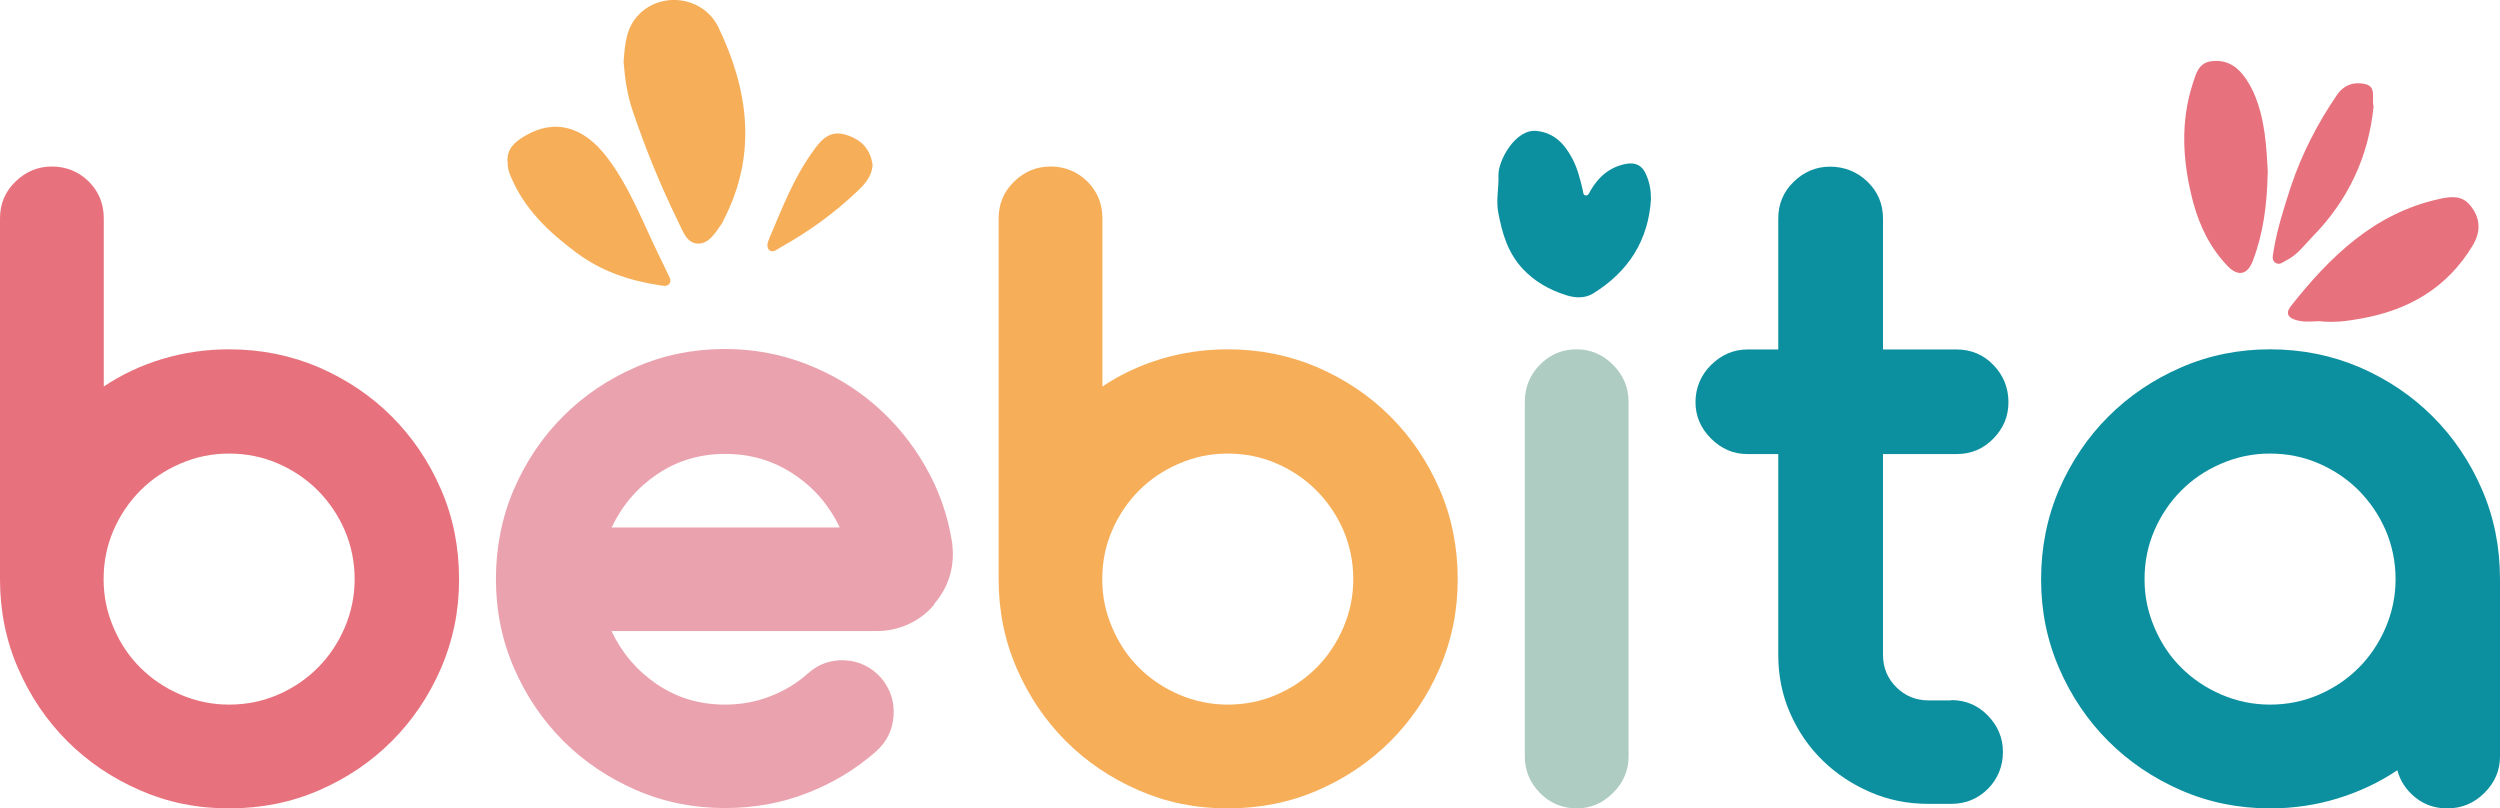
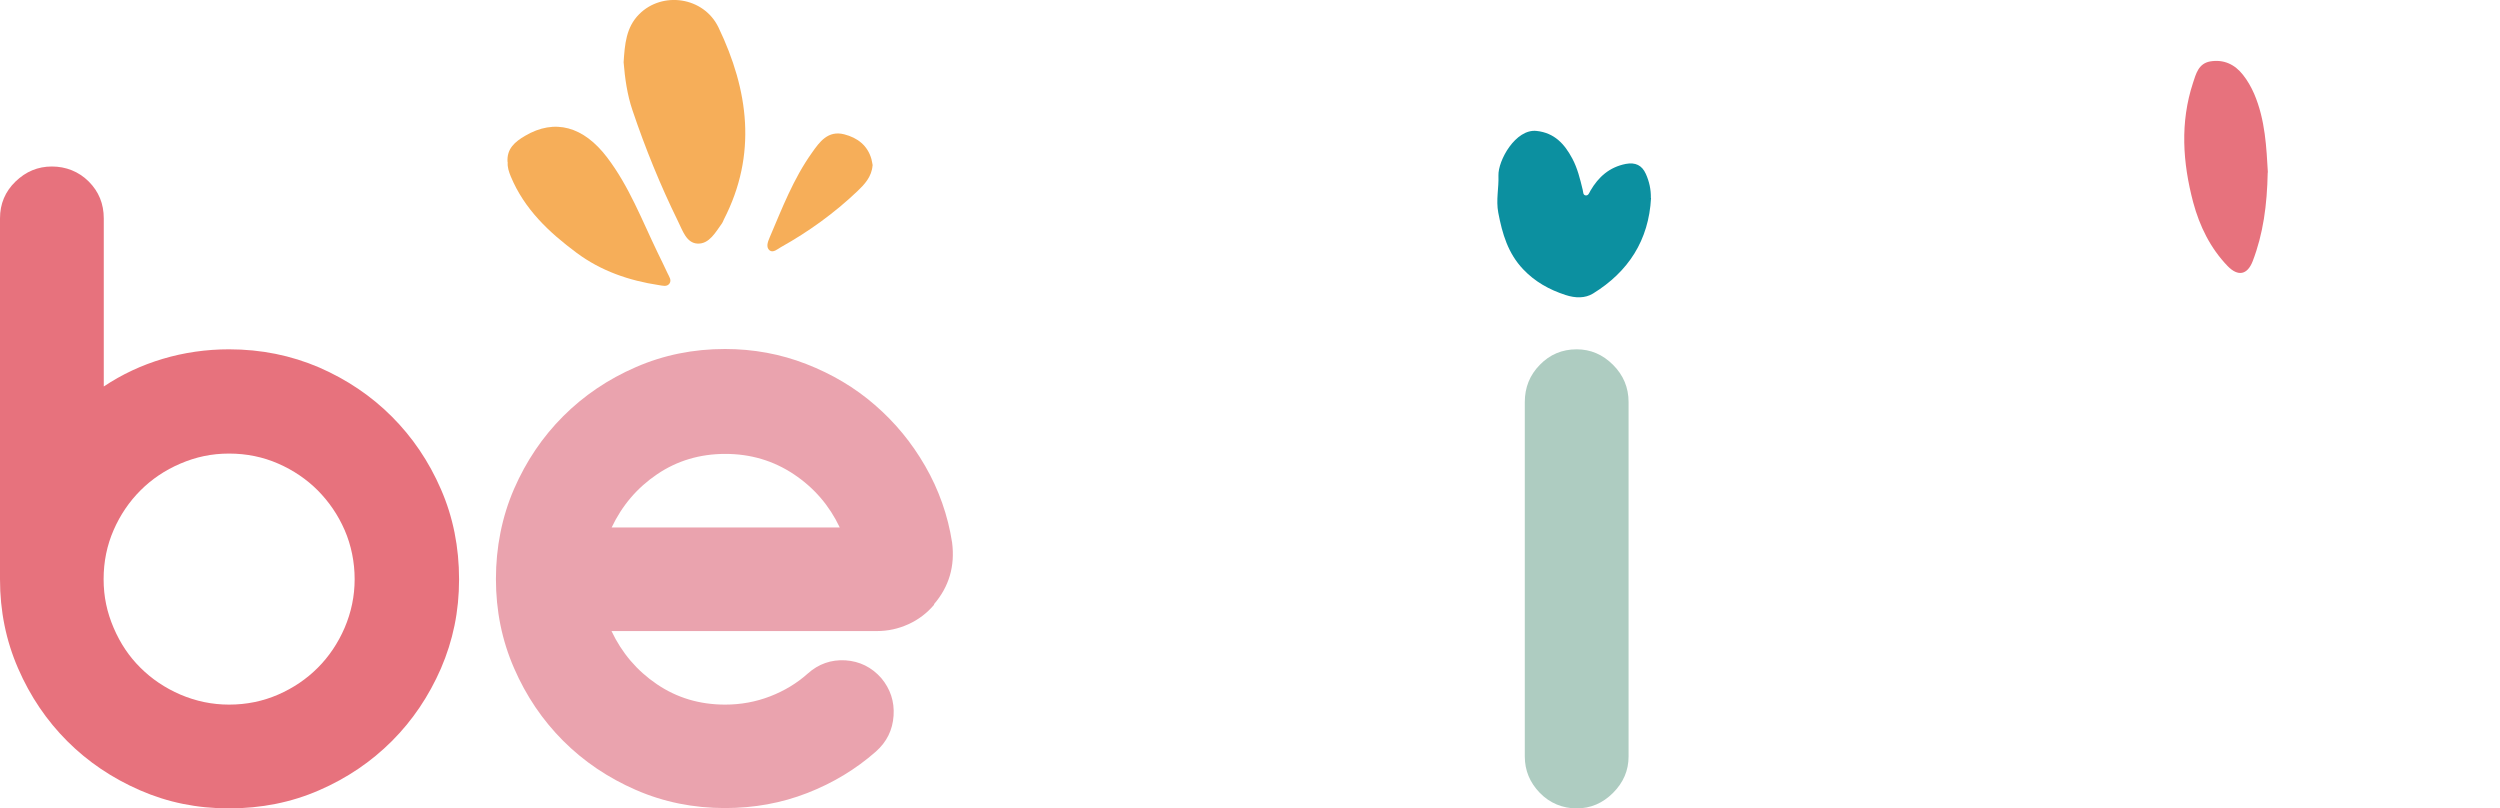
<svg xmlns="http://www.w3.org/2000/svg" id="katman_2" viewBox="0 0 154.66 50">
  <defs>
    <style>
      .cls-1 {
        fill: #eaa3ae;
      }

      .cls-2 {
        fill: #0c90a0;
      }

      .cls-3 {
        fill: #f6ae59;
      }

      .cls-4 {
        fill: #e7727d;
      }

      .cls-5 {
        fill: #aeccc1;
      }
    </style>
  </defs>
  <g id="katman_1">
    <g>
      <path class="cls-2" d="M102.14,12.25c-.14,2.61-1.4,4.56-3.59,5.91-.49.3-1.09.29-1.7.09-1.01-.33-1.89-.82-2.62-1.59-.94-.99-1.29-2.19-1.54-3.5-.15-.8.04-1.53.01-2.3-.03-.93,1.06-2.9,2.36-2.76,1.11.12,1.73.81,2.21,1.71.32.6.48,1.26.64,1.92.04.14.01.34.19.36.16.02.22-.16.29-.29.5-.86,1.18-1.46,2.19-1.66.59-.11,1,.08,1.24.62.21.47.32.96.31,1.49Z" />
      <path class="cls-3" d="M38.58,3.85c.07-1.1.15-2.16.96-2.97,1.43-1.44,4-1.08,4.91.82,1.86,3.88,2.4,7.86.33,11.88-.04.08-.06.16-.11.23-.4.55-.79,1.29-1.51,1.26-.7-.03-.93-.81-1.22-1.39-1.09-2.22-2.02-4.51-2.81-6.85-.33-.97-.47-1.99-.55-2.97Z" />
      <path class="cls-3" d="M31.4,10.04c-.07-.85.48-1.28,1.07-1.63,1.86-1.1,3.64-.58,5.09,1.33,1.36,1.79,2.15,3.87,3.11,5.86.21.44.43.87.63,1.31.09.2.27.42.11.64-.16.21-.42.12-.64.09-1.85-.28-3.58-.87-5.1-2-1.71-1.27-3.23-2.7-4.07-4.72-.12-.29-.22-.59-.19-.88Z" />
      <g>
        <path class="cls-4" d="M140.29,10.67c-.04,2.03-.28,3.8-.93,5.49-.33.85-.91.96-1.55.3-1.07-1.11-1.73-2.46-2.13-3.94-.65-2.46-.82-4.94-.01-7.4.18-.54.33-1.19,1.06-1.32.84-.14,1.52.18,2.03.83.28.35.51.76.69,1.17.7,1.63.76,3.37.85,4.87Z" />
-         <path class="cls-4" d="M143.46,19.87c-.25,0-.75.07-1.21-.02-.43-.08-1.01-.3-.53-.91,2.42-3.06,5.15-5.73,9.14-6.62.65-.15,1.39-.27,1.91.33.67.77.74,1.63.21,2.52-1.59,2.66-4.01,4.04-6.99,4.55-.75.13-1.52.26-2.53.15Z" />
-         <path class="cls-4" d="M146.84,6.57c-.3,3.09-1.56,5.81-3.77,8.06-.51.52-.94,1.14-1.63,1.48-.2.1-.39.29-.63.17-.3-.15-.2-.45-.17-.69.22-1.38.65-2.71,1.08-4.04.68-2.04,1.66-3.93,2.87-5.7.42-.6,1.05-.81,1.73-.65.71.17.4.83.51,1.36Z" />
      </g>
      <path class="cls-3" d="M53.98,10.23c-.05.71-.51,1.19-.94,1.6-1.42,1.35-3.01,2.5-4.73,3.46-.21.12-.48.37-.7.2-.24-.2-.11-.53,0-.79.77-1.8,1.47-3.64,2.62-5.25.47-.67.99-1.4,2-1.14.81.21,1.44.68,1.68,1.53.04.14.05.28.08.4Z" />
      <path class="cls-4" d="M14.17,21.61c1.99,0,3.84.38,5.57,1.12,1.72.75,3.22,1.76,4.5,3.04,1.27,1.27,2.29,2.77,3.04,4.5.75,1.72,1.12,3.58,1.12,5.57s-.38,3.79-1.12,5.51c-.75,1.72-1.76,3.22-3.04,4.5-1.27,1.27-2.77,2.29-4.5,3.04-1.72.75-3.58,1.12-5.57,1.12s-3.79-.37-5.51-1.12c-1.72-.75-3.22-1.76-4.5-3.04-1.27-1.27-2.29-2.77-3.04-4.5-.75-1.72-1.12-3.56-1.12-5.51V13.51c0-.9.32-1.66.96-2.28.64-.62,1.39-.93,2.25-.93s1.66.31,2.28.93c.62.62.93,1.38.93,2.28v10.4c1.12-.75,2.34-1.32,3.65-1.71,1.31-.39,2.68-.59,4.1-.59ZM14.17,43.59c1.09,0,2.1-.21,3.04-.62.94-.41,1.75-.96,2.45-1.66.69-.69,1.25-1.52,1.66-2.47.41-.96.62-1.96.62-3.01s-.21-2.1-.62-3.04c-.41-.94-.97-1.75-1.66-2.45-.69-.69-1.51-1.25-2.45-1.66-.94-.41-1.95-.62-3.04-.62s-2.05.21-3.01.62c-.96.41-1.78.97-2.47,1.66s-1.25,1.51-1.66,2.45c-.41.94-.62,1.95-.62,3.04s.21,2.05.62,3.01c.41.96.96,1.78,1.66,2.47.69.69,1.52,1.25,2.47,1.66.96.41,1.96.62,3.01.62Z" />
      <path class="cls-1" d="M57.79,37.41c-.45.53-.98.93-1.6,1.21-.62.28-1.26.42-1.94.42h-16.42c.64,1.35,1.57,2.45,2.81,3.29,1.24.84,2.64,1.26,4.22,1.26.97,0,1.9-.17,2.78-.51.88-.34,1.66-.81,2.33-1.41.67-.6,1.45-.87,2.33-.82.88.06,1.62.42,2.22,1.1.56.67.82,1.45.76,2.33-.06.88-.42,1.62-1.1,2.22-1.24,1.09-2.65,1.94-4.24,2.56-1.59.62-3.29.93-5.09.93-1.95,0-3.79-.37-5.51-1.12-1.72-.75-3.22-1.76-4.5-3.04-1.27-1.27-2.29-2.77-3.04-4.5-.75-1.72-1.12-3.56-1.12-5.51s.37-3.84,1.12-5.57c.75-1.72,1.76-3.22,3.04-4.5,1.27-1.27,2.77-2.29,4.5-3.04,1.72-.75,3.56-1.12,5.51-1.12,1.76,0,3.44.31,5.03.93,1.59.62,3.01,1.46,4.24,2.53,1.24,1.07,2.28,2.33,3.12,3.79.84,1.46,1.4,3.04,1.66,4.72.19,1.46-.19,2.74-1.12,3.82ZM51.95,32.63c-.64-1.35-1.58-2.45-2.84-3.29-1.26-.84-2.67-1.26-4.24-1.26s-2.98.42-4.22,1.26c-1.24.84-2.17,1.94-2.81,3.29h14.11Z" />
-       <path class="cls-3" d="M75.95,21.61c1.99,0,3.84.38,5.57,1.12,1.72.75,3.22,1.76,4.5,3.04,1.27,1.27,2.29,2.77,3.04,4.5.75,1.72,1.12,3.58,1.12,5.57s-.38,3.79-1.12,5.51c-.75,1.72-1.76,3.22-3.04,4.5-1.27,1.27-2.77,2.29-4.5,3.04-1.72.75-3.58,1.12-5.57,1.12s-3.79-.37-5.51-1.12c-1.72-.75-3.22-1.76-4.5-3.04-1.27-1.27-2.29-2.77-3.04-4.5-.75-1.72-1.12-3.56-1.12-5.51V13.51c0-.9.32-1.66.96-2.28.64-.62,1.39-.93,2.25-.93s1.66.31,2.28.93c.62.62.93,1.38.93,2.28v10.4c1.12-.75,2.34-1.32,3.65-1.71,1.31-.39,2.68-.59,4.1-.59ZM75.95,43.59c1.09,0,2.1-.21,3.04-.62.94-.41,1.75-.96,2.45-1.66.69-.69,1.25-1.52,1.66-2.47.41-.96.62-1.96.62-3.01s-.21-2.1-.62-3.04c-.41-.94-.97-1.75-1.66-2.45-.69-.69-1.51-1.25-2.45-1.66-.94-.41-1.95-.62-3.04-.62s-2.05.21-3.01.62c-.96.41-1.78.97-2.47,1.66s-1.25,1.51-1.66,2.45c-.41.94-.62,1.95-.62,3.04s.21,2.05.62,3.01c.41.96.96,1.78,1.66,2.47.69.69,1.52,1.25,2.47,1.66.96.41,1.96.62,3.01.62Z" />
      <path class="cls-5" d="M97.54,21.61c.86,0,1.61.32,2.25.96.64.64.96,1.41.96,2.3v21.93c0,.86-.32,1.61-.96,2.25s-1.39.96-2.25.96-1.66-.32-2.28-.96c-.62-.64-.93-1.39-.93-2.25v-21.93c0-.9.31-1.67.93-2.3.62-.64,1.38-.96,2.28-.96Z" />
-       <path class="cls-2" d="M120.7,43.31c.9,0,1.66.32,2.28.96.62.64.93,1.39.93,2.25s-.31,1.66-.93,2.28c-.62.62-1.38.93-2.28.93h-1.41c-1.27,0-2.47-.24-3.6-.73-1.12-.49-2.11-1.14-2.95-1.97-.84-.82-1.51-1.8-2-2.92-.49-1.12-.73-2.32-.73-3.6v-12.42h-1.91c-.86,0-1.61-.32-2.25-.96-.64-.64-.96-1.39-.96-2.25s.32-1.67.96-2.3,1.39-.96,2.25-.96h1.91v-8.1c0-.9.32-1.66.96-2.28.64-.62,1.39-.93,2.25-.93s1.67.31,2.31.93c.64.62.96,1.38.96,2.28v8.1h4.55c.9,0,1.66.32,2.28.96.62.64.93,1.41.93,2.3s-.31,1.61-.93,2.25c-.62.64-1.38.96-2.28.96h-4.55v12.42c0,.79.27,1.45.82,2,.54.54,1.21.82,2,.82h1.41Z" />
-       <path class="cls-2" d="M140.43,21.61c1.99,0,3.84.38,5.57,1.12,1.72.75,3.22,1.76,4.5,3.04,1.27,1.27,2.29,2.77,3.04,4.5.75,1.72,1.12,3.58,1.12,5.57v10.96c0,.86-.32,1.61-.96,2.25-.64.64-1.41.96-2.3.96-.75,0-1.41-.22-1.97-.67s-.94-1.01-1.12-1.69c-1.12.75-2.35,1.33-3.68,1.74-1.33.41-2.73.62-4.19.62-1.95,0-3.79-.37-5.51-1.12-1.72-.75-3.22-1.76-4.5-3.04-1.27-1.27-2.29-2.77-3.04-4.5-.75-1.72-1.12-3.56-1.12-5.51s.37-3.84,1.12-5.57c.75-1.72,1.76-3.22,3.04-4.5,1.27-1.27,2.77-2.29,4.5-3.04,1.72-.75,3.56-1.12,5.51-1.12ZM140.43,43.59c1.09,0,2.1-.21,3.04-.62.94-.41,1.75-.96,2.45-1.66.69-.69,1.25-1.52,1.66-2.47.41-.96.62-1.96.62-3.01s-.21-2.1-.62-3.04c-.41-.94-.97-1.75-1.66-2.45-.69-.69-1.51-1.25-2.45-1.66-.94-.41-1.95-.62-3.04-.62s-2.05.21-3.01.62c-.96.41-1.78.97-2.47,1.66s-1.25,1.51-1.66,2.45c-.41.94-.62,1.95-.62,3.04s.21,2.05.62,3.01c.41.96.96,1.78,1.66,2.47.69.69,1.52,1.25,2.47,1.66.96.41,1.96.62,3.01.62Z" />
    </g>
  </g>
</svg>